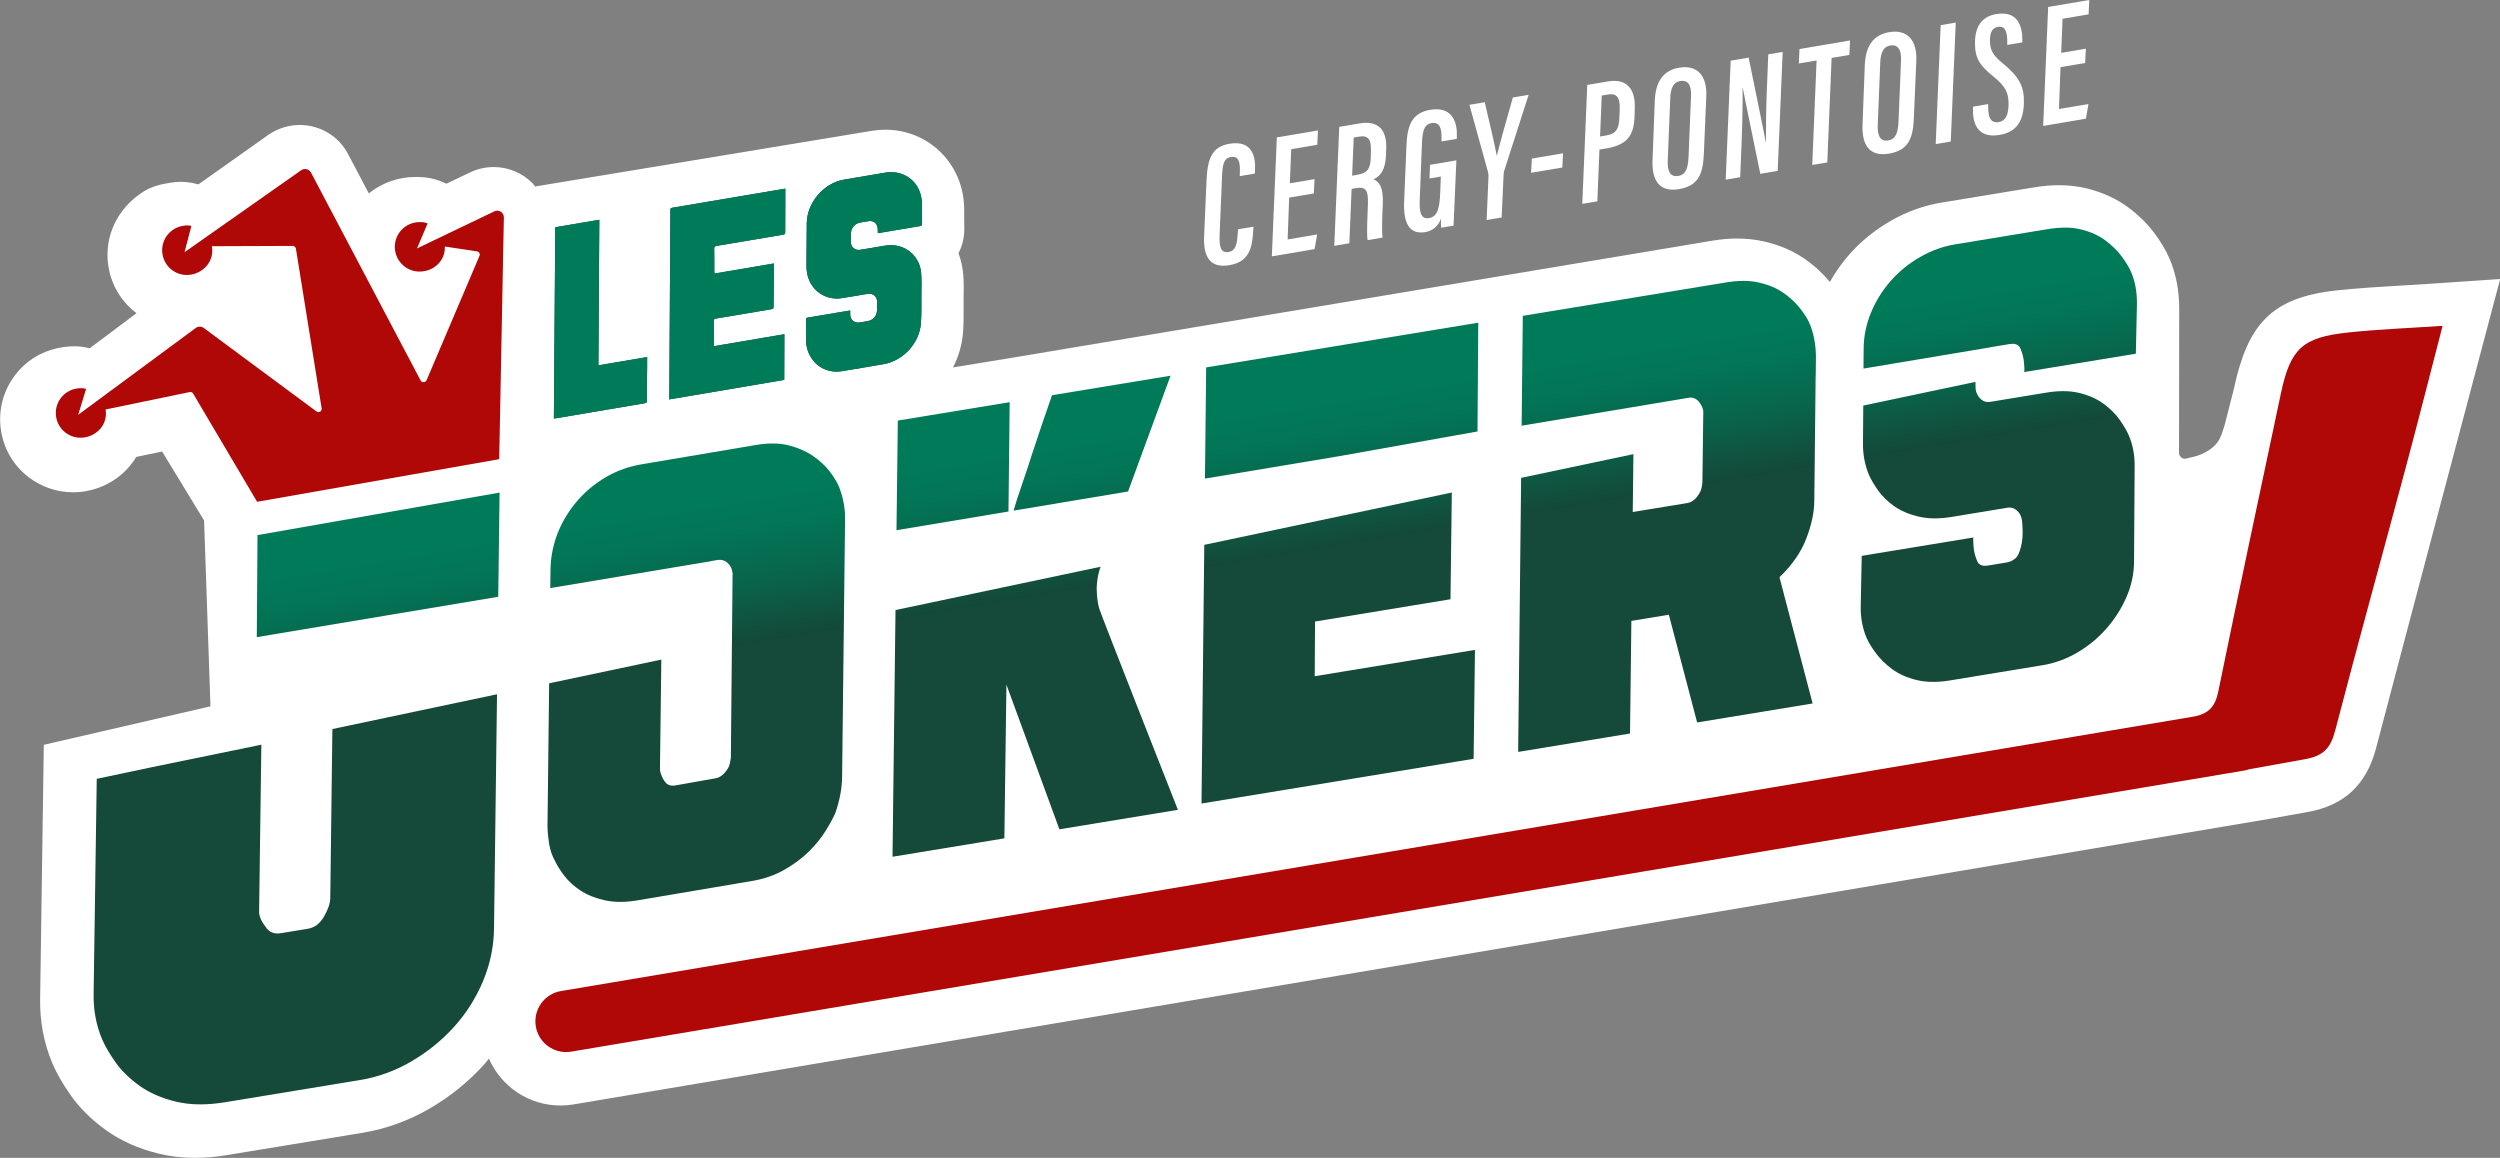
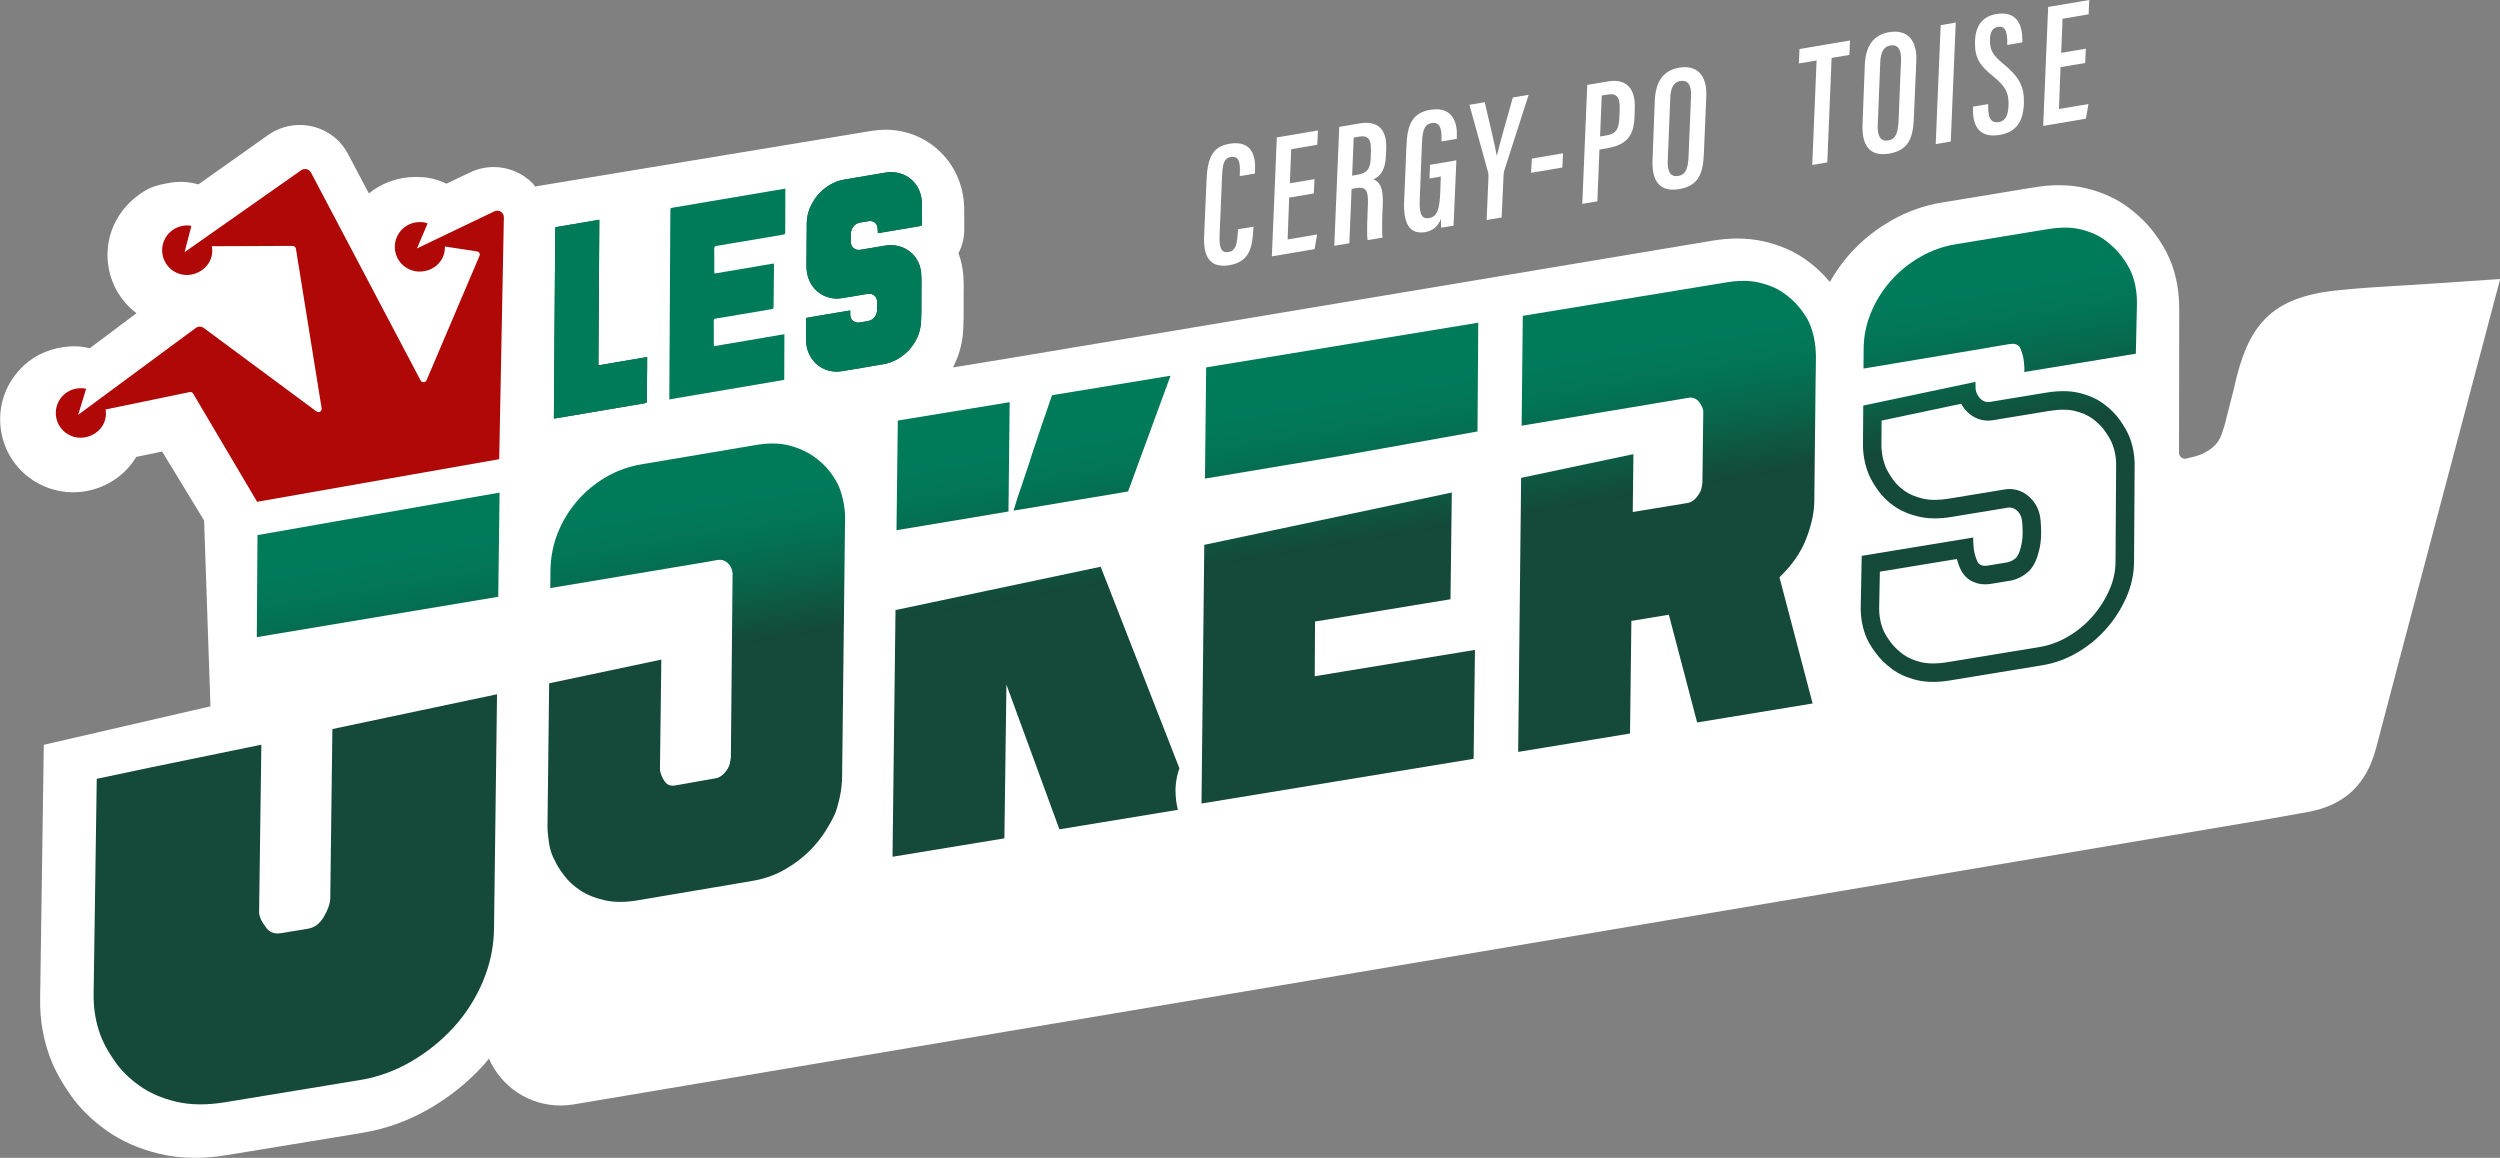
<svg xmlns="http://www.w3.org/2000/svg" id="Calque_2" viewBox="0 0 793.82 367.65">
  <rect x="0" y="0" width="793.82" height="367.65" fill="#808080" stroke="none" />
  <defs>
    <style>.cls-1{fill:#b00707;}.cls-2{fill:#fff;}.cls-3{fill:#154939;}.cls-4{fill:url(#Dégradé_sans_nom_11);}</style>
    <linearGradient id="Dégradé_sans_nom_11" x1="342.81" y1="138.55" x2="350.66" y2="185.71" gradientUnits="userSpaceOnUse">
      <stop offset="0" stop-color="#007b5a" />
      <stop offset=".26" stop-color="#027556" />
      <stop offset=".6" stop-color="#09644b" />
      <stop offset=".99" stop-color="#144939" />
      <stop offset="1" stop-color="#154939" />
    </linearGradient>
  </defs>
  <g id="Calque_1-2">
    <path class="cls-2" d="M772.75,90.03c-3.28.22-6.48.41-9.63.6-7.21.42-14.02.83-21.05,1.57-20.78,2.2-28.38,10.7-32.77,31.35l-2.86,11.22c-1.37,4.42-1.89,6.86-7.46,9.48-.94.44-3.09.98-4.78,1.36-1.17.27-2.29-.61-2.3-1.82l.06-45.44c.05-5.93-1-11.41-3.11-16.3-1.11-2.57-2.66-5.18-4.74-7.97-2.23-3-5.02-5.75-8.29-8.19-3.73-2.77-8.12-4.79-13.07-6.03-2.81-.7-5.81-1.05-8.93-1.05-2.51,0-5.17.23-7.9.68l-29.38,4.83c-5.62.92-11.06,2.87-16.17,5.8-4.97,2.85-9.39,6.43-13.13,10.65-2.38,2.69-4.43,5.63-6.2,8.75-2.26-2.72-4.95-5.21-8.08-7.37-3.66-2.53-7.99-4.38-12.87-5.49-2.68-.61-5.52-.92-8.45-.92-2.46,0-5.05.22-7.69.65l-223.14,37.3-18.21,2.99c1.82-3.52,2.96-7.42,3.22-11.51.17-2.7.16-5.21.16-7.63v-3.56c.04-1.96.07-4.19-.11-6.6-.18-2.44-.71-4.79-1.53-6.98,1.22-2.31,1.88-4.97,1.85-7.83-.02-1.06-.02-2.06-.02-3.06,0-1.14,0-2.27-.02-3.41-.2-13.96-11.18-24.91-25-24.91-1.42,0-2.87.12-4.29.35-4.49.74-104.9,17.34-104.9,17.34l-2.03.34c-.27-.32-.49-.67-.78-.98-3.24-3.31-7.76-5.2-12.38-5.2-2.55,0-5.13.58-7.44,1.68l-7.6,3.61h0c-1.77-.86-3.51-1.45-5.32-1.78-1.51-.28-2.79-.33-3.87-.36h-.59c-5.44,0-10.64,1.84-14.84,5.23l-6.55-12.43c-2.92-5.68-8.84-9.3-15.39-9.3h0c-3.6,0-7.1,1.12-10.04,3.19l-22.13,15.67-.35-.09c-1.78-.48-3.49-.71-5.22-.71h-.27c-1.7.02-3.06.27-4.18.46-2.58.44-5.13,1.19-7.35,2.59-8.73,5.49-12.74,14.83-11.16,24.07,1,5.86,4.15,11.01,8.88,14.58l-14.87,11.15c-1.46-.38-2.9-.59-4.36-.64h-.24s-.38,0-.38,0c-.52,0-.99.02-1.44.05-5.37.37-10.49,2.34-14.44,6-5.69,5.27-8.33,12.62-7.39,20.06.78,6.13,3.89,11.6,8.78,15.39,4.04,3.13,9.07,4.86,14.18,4.86.97,0,1.95-.06,2.91-.18,5.93-.75,11.29-3.64,15.1-8.15.78-.92,1.47-1.89,2.09-2.91l8.2-1.7,13.32,21.89,2.02,59.01-52.87,12.21v.17s-.05,0-.05,0l-1.16,80.23c-.15,7.26,1.15,14.28,3.89,20.77,1.42,3.29,3.31,6.56,5.83,10.14,2.87,4.08,6.64,7.8,11.19,11.06,4.75,3.41,10.43,5.94,16.87,7.49,3.56.86,7.38,1.3,11.35,1.3,3.26,0,6.7-.29,10.24-.88l42.94-7.06c7.45-1.22,14.63-3.82,21.33-7.7,6.45-3.74,12.24-8.4,17.2-13.86.58-.64,1.1-1.33,1.66-1.99,3.92,8.86,12.65,14.87,22.74,14.87,1.39,0,2.8-.12,4.18-.35l538.43-90.67c4.03-.73,8.07-1.47,12.11-2.17,11.64-2.05,18.76-8.7,21.78-20.35,4.62-17.76,39.39-148.89,39.39-148.89l-21.07,1.43Z" />
-     <path class="cls-1" d="M745.48,105.59c-14.44,1.53-18.22,5.14-21.24,19.37-6.69,31.54-13.41,63.07-19.88,94.65-.96,4.68-3.01,7.06-7.84,7.93l-518.38,87.14c-5.31.89-8.9,5.92-8,11.24.8,4.77,4.93,8.14,9.61,8.14.54,0,1.08-.05,1.63-.14l531.42-89.28c.49-.08.95-.24,1.41-.39,5.87-1.06,11.74-2.14,17.61-3.17,6.05-1.06,8.24-3.63,9.69-9.18,7.27-27.97,15-55.81,22.46-83.73,3.92-14.67,7.65-29.39,11.62-44.71-10.57.72-20.38,1.09-30.11,2.12Z" />
    <path class="cls-2" d="M152.66,163.42l-.27,21.09-64.93,10.85.14-20.51,65.06-11.43M158.63,156.41l-76.87,13.5-.22,32.4,76.67-12.82.42-33.08h0Z" />
-     <path class="cls-2" d="M151.84,227.72l-.85,66.69v.03s0,.03,0,.03c-.01,5.02-1.02,9.97-3,14.72-2.02,4.85-4.79,9.24-8.25,13.04-3.5,3.85-7.6,7.15-12.18,9.81-4.47,2.6-9.24,4.32-14.16,5.13l-42.94,7.06c-2.41.4-4.7.6-6.82.6-2.3,0-4.46-.24-6.41-.71-3.77-.91-6.97-2.29-9.52-4.13-2.63-1.88-4.72-3.92-6.23-6.06-1.64-2.33-2.87-4.42-3.64-6.2-1.57-3.74-2.32-7.85-2.23-12.25l.92-63.38,12.59-2.66,27.89-5.73-.61,45.11c-.18,2.92.85,5.87,3.06,8.78,1.96,3.03,5.03,4.7,8.68,4.7.67,0,1.38-.06,2.08-.18l8.48-1.39c2.64-.43,6.37-1.91,9.13-6.5,1.78-2.96,2.76-5.83,2.91-8.55v-.13s0-.13,0-.13l.61-49.13,40.48-8.55M157.81,220.45l-52.27,11.04-.67,53.83c-.1,1.76-.8,3.71-2.08,5.86-1.29,2.15-2.97,3.39-5.04,3.73l-8.48,1.39c-.39.06-.77.1-1.13.1-1.69,0-2.98-.73-3.85-2.18-1.47-1.88-2.14-3.61-2.01-5.18l.71-52.58-35.05,7.2-17.22,3.64-.99,68.07c-.11,5.24.79,10.12,2.7,14.64.94,2.17,2.35,4.6,4.24,7.28,1.89,2.69,4.43,5.17,7.61,7.45,3.18,2.28,7.04,3.97,11.57,5.06,2.41.58,5.01.87,7.79.87,2.45,0,5.04-.23,7.77-.67l42.94-7.06c5.65-.93,11.03-2.87,16.16-5.85,5.12-2.97,9.65-6.61,13.58-10.94,3.93-4.32,7.04-9.23,9.33-14.73,2.29-5.5,3.43-11.16,3.45-16.96l.95-74.03h0Z" />
    <path class="cls-2" d="M342.38,187.46c.07,2.68.39,5.11.96,7.21.44,1.63,11.95,30.95,22.55,57.85l-25.65,4.22-15.15-41.37-8.24-22.52,25.53-5.39M314.02,193.45l-.32,23.86-.59,43.89-23.75,3.9.81-66.62,23.85-5.04M349.49,179.95l-65.14,13.76-.95,78.33,35.52-5.84.65-48.81,16.82,45.94,37.63-6.19s-24.52-62.19-25.02-64.01c-.5-1.82-.75-3.98-.77-6.48.07-1.98.36-3.84.86-5.56.03-.12.17-.52.39-1.14h0Z" />
    <path class="cls-2" d="M455.02,163.65l-.27,21.63-38.15,6.27-4.89.8-.03,4.96-.1,17.37-.04,6.96,6.87-1.13,43.96-7.23-.28,22.65-74.63,12.27.76-70.44,66.8-14.12M460.98,156.39l-78.59,16.61-.88,82.14,86.4-14.2.43-34.58-50.88,8.36.1-17.37,43.01-7.07.42-33.89h0Z" />
    <path class="cls-2" d="M463.47,109.39l-.15,22.69-38.62,6.9-36.13,6.04.25-23.36,74.65-12.27M469.39,102.46l-86.4,14.2-.38,35.31,43.08-7.2,43.46-7.77.24-34.55h0Z" />
    <path class="cls-2" d="M622.73,128.22c.31.58.68,1.13,1.1,1.66l.06.07.06.07c1.93,2.28,4.52,3.54,7.29,3.54.51,0,1.02-.04,1.54-.13l17.85-2.94c1.61-.26,3.12-.4,4.48-.4,1.41,0,2.69.14,3.8.42,2.25.56,4.13,1.4,5.59,2.48,1.59,1.19,2.86,2.45,3.78,3.75,1.04,1.48,1.81,2.79,2.29,3.87.97,2.32,1.42,4.78,1.36,7.53v.04s0,.04,0,.04l-.19,30.03c0,3.16-.65,6.13-1.96,9.09-1.38,3.11-3.21,5.98-5.46,8.51-2.23,2.52-4.85,4.65-7.77,6.35-2.84,1.65-5.87,2.75-8.98,3.26l-29.38,4.83c-1.54.25-2.99.38-4.33.38-1.42,0-2.73-.14-3.92-.43-2.29-.55-4.18-1.38-5.64-2.46-1.62-1.21-2.96-2.5-3.96-3.86-1.32-1.76-1.97-3-2.29-3.73-.97-2.32-1.42-4.78-1.36-7.53l.22-11.14c6.33-1.04,17.47-2.87,24.45-4.02.26,1,.61,2.01,1.04,3,1.36,3.16,4.31,5.04,7.91,5.04.62,0,1.26-.05,1.93-.16l5.95-.98c2.13-.35,4.09-1.31,5.84-2.85l.3-.26.26-.3c1.29-1.48,2.21-3.45,2.83-6.02.77-2.89.74-5.7.66-7.57l-.02-.35c-.09-2.13-.22-5.35-2.67-8.23-1.94-2.28-4.52-3.54-7.29-3.54-.51,0-1.02.04-1.53.13l-17.86,2.94c-1.54.25-2.99.38-4.33.38-1.42,0-2.73-.14-3.92-.43-2.33-.56-4.24-1.37-5.7-2.43-1.54-1.1-2.77-2.31-3.68-3.59-1.03-1.46-1.8-2.76-2.27-3.85-1-2.46-1.46-4.99-1.4-7.74v-.04s0-.04,0-.04l.05-7.06,25.25-5.34M627.24,121.26l-35.6,7.52-.09,11.79c-.07,3.56.55,6.94,1.86,10.14.64,1.47,1.6,3.12,2.88,4.95,1.29,1.83,2.97,3.49,5.06,4.99,2.09,1.5,4.67,2.62,7.75,3.36,1.64.4,3.4.59,5.29.59,1.66,0,3.42-.15,5.28-.46l17.86-2.94c.2-.03.39-.05.58-.05,1.04,0,1.98.49,2.81,1.46,1.22,1.44,1.21,3.26,1.29,5.05.09,1.96.03,3.96-.48,5.86-.39,1.64-.91,2.85-1.58,3.61-.92.81-1.89,1.3-2.91,1.46l-5.95.98c-.35.06-.67.09-.97.09-1.25,0-2.09-.49-2.51-1.49-.65-1.52-1.07-3.1-1.16-4.75-.01-.26-.25-2.71.02-2.76-.1.02-35.52,5.84-35.52,5.84l-.32,16.02c-.07,3.56.54,6.88,1.83,9.95.64,1.47,1.63,3.12,2.98,4.93,1.35,1.82,3.07,3.51,5.17,5.07,2.1,1.56,4.69,2.71,7.77,3.46,1.64.4,3.4.59,5.29.59,1.66,0,3.42-.15,5.28-.46l29.38-4.83c3.84-.63,7.5-1.95,10.98-3.97,3.48-2.02,6.55-4.53,9.21-7.53,2.66-3,4.81-6.34,6.44-10.03,1.63-3.68,2.45-7.5,2.46-11.45l.19-30c.07-3.56-.54-6.88-1.83-9.95-.64-1.47-1.6-3.12-2.88-4.95-1.29-1.83-2.98-3.52-5.07-5.08-2.1-1.56-4.65-2.72-7.67-3.47-1.59-.4-3.34-.6-5.23-.6-1.69,0-3.5.16-5.44.48l-17.85,2.94c-.2.03-.39.05-.58.05-1.04,0-1.98-.49-2.8-1.46-.83-1.05-1.22-2.23-1.18-3.55.01-.36,0-.85-.01-1.41h0Z" />
    <path class="cls-3" d="M256.73,111.96c1.8,4.32,5.94,6.64,10.61,5.9,4.41-.71,8.81-1.48,13.21-2.23,6.3-1.08,11.49-6.76,11.89-13.15.18-2.95.12-5.91.13-8.86.01-2.28.1-4.57-.07-6.85-.33-4.36-3.33-7.76-7.44-8.69-1.41-.32-2.83-.29-4.24-.05-2.54.44-5.08.88-7.63,1.29-1.73.28-3.07-.89-3.05-2.63.01-.88.03-1.76.06-2.64.06-1.69,1.21-3.04,2.86-3.37.93-.18,1.86-.34,2.79-.47,1.43-.21,2.58.63,2.8,2.06.08.55.05,1.12.08,1.75.24-.03.43-.05.61-.08,4.26-.72,8.51-1.46,12.77-2.15.54-.09.67-.31.66-.81-.03-2.14,0-4.27-.04-6.41-.09-6.41-5.3-10.79-11.61-9.76-4.43.73-8.85,1.47-13.27,2.25-6.32,1.12-11.59,7.32-11.68,13.75-.06,4.5-.08,9.01-.1,13.51-.01,1.98.38,3.87,1.35,5.62,1.9,3.43,5.74,5.34,9.72,4.75,2.76-.41,5.5-.92,8.25-1.37,1.87-.31,3.2.87,3.15,2.77-.02.8-.05,1.59-.06,2.39-.03,1.76-1.19,3.16-2.94,3.48-.84.16-1.69.3-2.54.43-1.75.28-3.05-.85-3.03-2.62,0-.37,0-.74.01-1.15-.18,0-.3,0-.42.02-4.38.74-8.76,1.49-13.15,2.22-.41.07-.5.26-.49.63.01,2.03,0,4.07,0,6.1,0,1.5.22,2.97.8,4.36Z" />
-     <path class="cls-3" d="M249.06,106.12c-7.54,1.28-14.95,2.54-22.37,3.8-.02-.24-.04-.41-.04-.57,0-2.47.02-4.94-.01-7.42,0-.55.19-.7.69-.78,5.89-.98,11.78-1.99,17.67-2.98.44-.07.63-.2.63-.7.03-4.42.09-8.84.13-13.26,0-.16-.03-.31-.06-.55-6.3,1.07-12.55,2.13-18.83,3.2-.03-.25-.06-.41-.06-.57,0-2.43.03-4.86-.03-7.29-.01-.68.24-.83.83-.93,7.01-1.17,14.01-2.37,21.02-3.55.49-.08.7-.21.7-.78-.02-3.27.02-6.54.03-9.81,0-1.33,0-2.66,0-4.02-.2.02-.32.03-.44.05-11.84,2.01-23.68,4.02-35.53,6.02-.38.06-.53.18-.53.59,0,3.58-.04,7.17-.06,10.75-.06,9.97-.11,19.95-.17,29.92-.04,6.49-.08,12.99-.11,19.58,12.18-2.07,24.3-4.12,36.5-6.2.02-4.81.03-9.61.05-14.5Z" />
    <path class="cls-3" d="M204.83,128.01c.4-.07.55-.19.55-.63.02-3.69.07-7.37.11-11.06,0-.95,0-1.9,0-2.95-5.22.89-10.33,1.75-15.48,2.63.1-15.45.19-30.81.29-46.22-4.71.8-9.32,1.58-13.99,2.37-.15,20.23-.29,40.46-.44,60.73.25-.02.41-.03.57-.05,9.46-1.6,18.93-3.21,28.39-4.81Z" />
    <path class="cls-2" d="M553.45,95.08c1.35,0,2.6.13,3.73.39,2.26.52,4.15,1.29,5.6,2.29,1.6,1.11,2.94,2.32,3.98,3.61,1.36,1.69,1.98,2.78,2.25,3.37,1.09,2.41,1.66,5.31,1.69,8.64v1.23s-.04,0-.04,0l-.05,4.89-.43,39.81c-.06,2.86-.8,6.13-2.2,9.74-1.34,3.45-3.71,6.82-7.04,10.02l-2.5,2.39.88,3.34,8.89,33.83-25.02,4.11-7.62-29.04-1.36-5.17-5.28.87-11.9,1.96-4.86.8-.06,4.93-.37,30.83-23.75,3.91.81-75.32,23.87-5.04-.13,11.04-.08,7,6.91-1.14,17.28-2.84c2.12-.35,5.11-1.51,7.43-5.05.95-1.35,1.59-2.75,1.9-4.18.21-.95.34-1.8.41-2.6l.02-.2v-.2s.29-21.99.29-21.99c.14-2.49-.74-4.96-2.61-7.36l-.08-.1-.08-.09c-1.85-2.18-4.32-3.37-7.14-3.42h-.54s-.54.08-.54.08l-46.62,7.79.25-22.93,59.83-9.84c1.51-.25,2.95-.37,4.27-.37M553.45,89.2c-1.64,0-3.39.15-5.22.45l-64.7,10.64-.37,34.88,53.54-8.95c1.02.02,1.96.39,2.77,1.35,1,1.28,1.45,2.46,1.37,3.52l-.28,22.14c-.04.53-.14,1.14-.29,1.82-.15.68-.49,1.4-1.03,2.14-.94,1.47-2.12,2.32-3.52,2.55l-17.28,2.84.22-18.38-35.66,7.53-.94,87.02,35.52-5.84.43-35.76,11.9-1.96,8.98,34.21,36.67-6.03-10.53-40.07c3.97-3.81,6.79-7.85,8.46-12.14,1.66-4.28,2.53-8.2,2.6-11.77l.43-39.85h.02s.07-6.18.07-6.18c-.03-4.2-.77-7.89-2.21-11.07-.61-1.34-1.63-2.89-3.03-4.63-1.4-1.74-3.14-3.33-5.22-4.76-2.08-1.43-4.62-2.49-7.62-3.18-1.57-.36-3.25-.54-5.05-.54h0Z" />
    <path class="cls-2" d="M245.35,146.69c1.38,0,2.65.14,3.75.43,2.27.59,4.22,1.44,5.78,2.52,1.64,1.14,2.96,2.35,3.91,3.6,1.01,1.32,1.75,2.5,2.19,3.5,1.06,2.8,1.56,5.54,1.49,8.14v.04s0,.04,0,.04v1.27s-.02,0-.02,0l-.06,4.79-.87,75.71c-.06,2.88-.64,5.96-1.72,9.17-.55,1.25-1.43,2.85-2.61,4.76-1.15,1.86-2.65,3.71-4.46,5.51-1.78,1.76-4,3.41-6.6,4.9-2.43,1.39-5.32,2.37-8.61,2.91l-36.32,6.14c-1.51.25-2.95.38-4.27.38s-2.6-.13-3.73-.39c-2.3-.53-4.21-1.29-5.68-2.26-1.5-1-2.74-2.12-3.68-3.35-1.32-1.73-1.96-2.87-2.25-3.52l-.1-.21-.11-.2c-.61-1.1-1.01-2.24-1.21-3.51-.27-1.62-.42-3.2-.45-4.71l.47-40.62,23.84-5.04-.35,27.71v.52s.08.51.08.51c.35,2.14,1.17,4.15,2.44,5.99,1.75,2.53,4.38,3.93,7.41,3.93.54,0,1.1-.05,1.65-.14h.04s.04-.01.04-.01l12.9-2.28c1.97-.33,4.82-1.46,7.3-4.91,1.03-1.44,1.71-2.98,2.01-4.58.15-.8.26-1.43.33-1.86l.07-.44v-.45s.54-57.6.54-57.6c.09-1.06-.03-2.19-.36-3.48-.41-1.54-1.14-2.96-2.21-4.22-1.91-2.25-4.49-3.48-7.27-3.48-.15,0-.31,0-.46.01-.04,0-.08,0-.12,0h-.5s-.47.08-.47.08h-.04s-.04.01-.04.01l-4.36.77-41.96,7.01c.19-3.01.84-5.9,1.95-8.61,1.25-3.05,2.98-5.86,5.15-8.36,2.15-2.48,4.72-4.6,7.63-6.28,2.85-1.65,6-2.77,9.4-3.33l36.32-6.14c1.5-.25,2.92-.37,4.2-.37M245.35,140.82c-1.61,0-3.33.15-5.16.45l-36.34,6.14c-4.1.67-7.88,2.02-11.36,4.04-3.48,2.02-6.52,4.52-9.12,7.51-2.6,2.99-4.65,6.32-6.15,9.98-1.5,3.67-2.31,7.55-2.42,11.64l-.07,6.15,48.94-8.18,4.39-.78s.01,0,.02,0c.04,0,.08.02.12.02,0,0,0,0,.01,0h.05c.13-.02.26-.03.39-.03,1.03,0,1.97.45,2.79,1.41.49.58.82,1.21,1,1.91.18.69.24,1.24.17,1.65l-.54,57.88c-.07.4-.17.98-.31,1.73-.14.75-.48,1.49-1.01,2.24-1.07,1.49-2.25,2.34-3.52,2.55l-12.92,2.29c-.24.04-.47.06-.7.06-1.08,0-1.94-.46-2.58-1.39-.78-1.12-1.27-2.32-1.48-3.6l.44-35.05-35.62,7.53-.53,45.42c.04,1.84.22,3.71.53,5.63.32,1.92.94,3.72,1.88,5.41.62,1.35,1.59,2.89,2.93,4.64,1.34,1.75,3.04,3.31,5.11,4.68,2.06,1.37,4.6,2.4,7.61,3.09,1.57.36,3.25.54,5.04.54,1.65,0,3.39-.15,5.22-.45l36.34-6.14c3.97-.65,7.48-1.85,10.55-3.61,3.06-1.75,5.67-3.69,7.82-5.82,2.15-2.13,3.92-4.32,5.32-6.59,1.4-2.27,2.43-4.18,3.1-5.74,1.33-3.9,2.03-7.63,2.1-11.19l.87-75.73h0s.07-6.06.07-6.06c.09-3.43-.55-6.94-1.93-10.53-.64-1.47-1.63-3.08-2.96-4.84-1.34-1.75-3.09-3.37-5.24-4.86-2.15-1.49-4.7-2.61-7.65-3.38-1.59-.41-3.34-.62-5.22-.62h0Z" />
    <path class="cls-2" d="M314.65,134.63l-.25,22.8-23.78,3.98.28-22.87,23.75-3.91M320.6,127.7l-35.52,5.84-.42,34.82,35.56-5.94.38-34.71h0Z" />
    <path class="cls-2" d="M362.69,126.73c-2.38,6.47-5.66,15.43-8.84,24.1l-23.46,3.92c.13-.38.26-.76.4-1.14.86-2.48,1.69-5.01,2.48-7.54,1.58-4.79,3.32-9.94,5.19-15.36l24.23-3.98M371.67,119.3l-37.63,6.19c-2.32,6.69-4.45,12.96-6.37,18.79-.77,2.49-1.58,4.96-2.43,7.4-.85,2.44-1.62,4.74-2.32,6.89-.41,1.28-.77,2.45-1.09,3.57l36.36-6.08c6.27-17.14,13.49-36.76,13.49-36.76h0Z" />
    <path class="cls-2" d="M655.64,78.15h0c1.41,0,2.69.14,3.8.42,2.25.56,4.13,1.4,5.59,2.48,1.63,1.21,2.96,2.51,3.97,3.86,1.08,1.45,1.85,2.72,2.3,3.76.94,2.17,1.4,4.77,1.38,7.73l-.24,10.91c-6.33,1.04-17.48,2.87-24.46,4.02-.26-1.01-.61-2.02-1.04-3.01-1.36-3.15-4.32-5.02-7.91-5.02-.62,0-1.26.05-1.92.16l-5.96.98c-.23.04-.45.09-.67.15l-32.82,5.49c.09-2.94.71-5.76,1.88-8.59,1.3-3.12,3.08-5.97,5.29-8.47,2.22-2.51,4.86-4.64,7.83-6.34,2.92-1.67,5.98-2.78,9.11-3.29l29.38-4.83c1.61-.26,3.12-.4,4.48-.4M655.64,72.28c-1.69,0-3.5.16-5.44.48l-29.38,4.83c-3.84.63-7.53,1.96-11.08,3.99-3.55,2.03-6.65,4.54-9.31,7.54-2.66,3-4.77,6.37-6.32,10.11-1.55,3.74-2.34,7.58-2.35,11.53l-.05,6.27,40.18-6.72c.08-.02.12-.06.2-.07l5.95-.98c.35-.06.67-.09.97-.09,1.25,0,2.09.5,2.52,1.48.65,1.5,1.06,3.07,1.16,4.7.02.27.27,2.75-.02,2.8.09-.01,35.52-5.84,35.52-5.84l.35-15.83c.03-3.82-.59-7.2-1.87-10.14-.64-1.47-1.63-3.11-2.98-4.93-1.35-1.81-3.07-3.5-5.17-5.07-2.1-1.56-4.65-2.72-7.67-3.47-1.59-.4-3.34-.6-5.23-.6h0Z" />
    <polygon class="cls-4" points="84.68 172.38 155.64 159.91 155.3 187 84.5 198.83 84.68 172.38" />
    <path class="cls-4" d="M152.66,163.42l-.27,21.09-64.93,10.85.14-20.51,65.06-11.43M158.63,156.41l-76.87,13.5-.22,32.4,76.67-12.82.42-33.08h0Z" />
    <path class="cls-4" d="M63.64,347.75c-2.54,0-4.92-.27-7.1-.79-4.15-1-7.69-2.54-10.54-4.59-2.9-2.08-5.23-4.35-6.92-6.76-1.77-2.51-3.1-4.78-3.95-6.75-1.73-4.1-2.56-8.62-2.46-13.42l.95-65.75,14.92-3.15,31.45-6.46-.66,48.83c-.15,2.24.7,4.59,2.53,6.99,1.4,2.22,3.62,3.44,6.27,3.44.52,0,1.06-.05,1.6-.14l8.48-1.39c2.03-.33,4.9-1.49,7.08-5.11,1.53-2.54,2.37-4.97,2.5-7.2v-.13s.65-51.48.65-51.48l46.37-9.8-.9,70.36c-.01,5.43-1.1,10.76-3.22,15.87-2.15,5.17-5.1,9.84-8.79,13.88-3.71,4.08-8.04,7.57-12.88,10.37-4.78,2.78-9.88,4.62-15.16,5.49l-42.94,7.06c-2.56.42-5.02.64-7.29.64Z" />
    <path class="cls-4" d="M151.84,227.72l-.85,66.69v.03s0,.03,0,.03c-.01,5.02-1.02,9.97-3,14.72-2.02,4.85-4.79,9.24-8.25,13.04-3.5,3.85-7.6,7.15-12.18,9.81-4.47,2.6-9.24,4.32-14.16,5.13l-42.94,7.06c-2.41.4-4.7.6-6.82.6-2.3,0-4.46-.24-6.41-.71-3.77-.91-6.97-2.29-9.52-4.13-2.63-1.88-4.72-3.92-6.23-6.06-1.64-2.33-2.87-4.42-3.64-6.2-1.57-3.74-2.32-7.85-2.23-12.25l.92-63.38,12.59-2.66,27.89-5.73-.61,45.11c-.18,2.92.85,5.87,3.06,8.78,1.96,3.03,5.03,4.7,8.68,4.7.67,0,1.38-.06,2.08-.18l8.48-1.39c2.64-.43,6.37-1.91,9.13-6.5,1.78-2.96,2.76-5.83,2.91-8.55v-.13s0-.13,0-.13l.61-49.13,40.48-8.55M157.81,220.45l-52.27,11.04-.67,53.83c-.1,1.76-.8,3.71-2.08,5.86-1.29,2.15-2.97,3.39-5.04,3.73l-8.48,1.39c-.39.06-.77.1-1.13.1-1.69,0-2.98-.73-3.85-2.18-1.47-1.88-2.14-3.61-2.01-5.18l.71-52.58-35.05,7.2-17.22,3.64-.99,68.07c-.11,5.24.79,10.12,2.7,14.64.94,2.17,2.35,4.6,4.24,7.28,1.89,2.69,4.43,5.17,7.61,7.45,3.18,2.28,7.04,3.97,11.57,5.06,2.41.58,5.01.87,7.79.87,2.45,0,5.04-.23,7.77-.67l42.94-7.06c5.65-.93,11.03-2.87,16.16-5.85,5.12-2.97,9.65-6.61,13.58-10.94,3.93-4.32,7.04-9.23,9.33-14.73,2.29-5.5,3.43-11.16,3.45-16.96l.95-74.03h0Z" />
    <path class="cls-4" d="M287.26,196.1l58.27-12.31c-.12.9-.2,1.82-.23,2.76v.12c.02,2.74.31,5.17.87,7.23.47,1.71,16.9,43.45,23.78,60.93l-31.64,5.2-21.47-58.63-.83,62.3-29.64,4.87.88-72.47Z" />
-     <path class="cls-4" d="M342.38,187.46c.07,2.68.39,5.11.96,7.21.44,1.63,11.95,30.95,22.55,57.85l-25.65,4.22-15.15-41.37-8.24-22.52,25.53-5.39M314.02,193.45l-.32,23.86-.59,43.89-23.75,3.9.81-66.62,23.85-5.04M349.49,179.95l-65.14,13.76-.95,78.33,35.52-5.84.65-48.81,16.82,45.94,37.63-6.19s-24.52-62.19-25.02-64.01c-.5-1.82-.75-3.98-.77-6.48.07-1.98.36-3.84.86-5.56.03-.12.17-.52.39-1.14h0Z" />
+     <path class="cls-4" d="M342.38,187.46c.07,2.68.39,5.11.96,7.21.44,1.63,11.95,30.95,22.55,57.85l-25.65,4.22-15.15-41.37-8.24-22.52,25.53-5.39M314.02,193.45l-.32,23.86-.59,43.89-23.75,3.9.81-66.62,23.85-5.04M349.49,179.95l-65.14,13.76-.95,78.33,35.52-5.84.65-48.81,16.82,45.94,37.63-6.19c-.5-1.82-.75-3.98-.77-6.48.07-1.98.36-3.84.86-5.56.03-.12.17-.52.39-1.14h0Z" />
    <polygon class="cls-4" points="385.3 175.38 458 160.02 457.66 187.78 414.63 194.86 414.5 218.19 465.35 209.83 465 238.44 384.48 251.67 385.3 175.38" />
    <path class="cls-4" d="M455.02,163.65l-.27,21.63-38.15,6.27-4.89.8-.03,4.96-.1,17.37-.04,6.96,6.87-1.13,43.96-7.23-.28,22.65-74.63,12.27.76-70.44,66.8-14.12M460.98,156.39l-78.59,16.61-.88,82.14,86.4-14.2.43-34.58-50.88,8.36.1-17.37,43.01-7.07.42-33.89h0Z" />
    <polygon class="cls-4" points="385.91 119.17 466.43 105.93 466.24 134.55 425.18 141.89 385.59 148.5 385.91 119.17" />
    <path class="cls-4" d="M463.47,109.39l-.15,22.69-38.62,6.9-36.13,6.04.25-23.36,74.65-12.27M469.39,102.46l-86.4,14.2-.38,35.31,43.08-7.2,43.46-7.77.24-34.55h0Z" />
-     <path class="cls-4" d="M613.87,213.61c-1.65,0-3.2-.17-4.6-.51-2.68-.64-4.93-1.64-6.7-2.96-1.86-1.38-3.39-2.88-4.57-4.46-1.21-1.62-2.09-3.08-2.64-4.35-1.12-2.66-1.66-5.6-1.59-8.72l.27-13.58c6.18-1.02,22.58-3.71,29.71-4.89.15,1.72.61,3.47,1.35,5.21.89,2.07,2.79,3.26,5.21,3.26.46,0,.94-.04,1.45-.12l5.95-.98c1.57-.26,3.05-.98,4.38-2.16l.15-.13.13-.15c.98-1.13,1.71-2.72,2.21-4.86.66-2.44.64-4.98.56-6.67l-.02-.37c-.08-1.94-.18-4.34-1.97-6.45-1.75-2.07-3.71-2.5-5.05-2.5-.35,0-.7.03-1.06.09l-17.85,2.94c-1.69.28-3.31.42-4.8.42h0c-1.65,0-3.2-.17-4.6-.51-2.7-.65-4.96-1.62-6.72-2.89-1.81-1.3-3.28-2.74-4.37-4.29-1.16-1.65-2.03-3.14-2.59-4.42-1.14-2.76-1.69-5.78-1.62-8.92l.07-9.46,29.98-6.33c.28,1.15.81,2.23,1.59,3.22,1.81,2.14,3.77,2.57,5.1,2.57.35,0,.71-.03,1.06-.09l17.86-2.94c1.77-.29,3.43-.44,4.96-.44,1.65,0,3.17.17,4.52.51,2.62.66,4.85,1.66,6.63,2.98,1.83,1.37,3.32,2.85,4.42,4.41,1.17,1.66,2.04,3.15,2.59,4.42,1.11,2.65,1.65,5.59,1.59,8.73l-.19,30.04c0,3.53-.75,6.99-2.21,10.28-1.5,3.39-3.5,6.51-5.95,9.27-2.44,2.75-5.3,5.09-8.49,6.94-3.15,1.83-6.51,3.05-9.98,3.62l-29.38,4.83c-1.69.28-3.31.42-4.8.42Z" />
    <path class="cls-4" d="M622.73,128.22c.31.58.68,1.13,1.1,1.66l.06.07.06.07c1.93,2.28,4.52,3.54,7.29,3.54.51,0,1.02-.04,1.54-.13l17.85-2.94c1.61-.26,3.12-.4,4.48-.4,1.41,0,2.69.14,3.8.42,2.25.56,4.13,1.4,5.59,2.48,1.59,1.19,2.86,2.45,3.78,3.75,1.04,1.48,1.81,2.79,2.29,3.87.97,2.32,1.42,4.78,1.36,7.53v.04s0,.04,0,.04l-.19,30.03c0,3.16-.65,6.13-1.96,9.09-1.38,3.11-3.21,5.98-5.46,8.51-2.23,2.52-4.85,4.65-7.77,6.35-2.84,1.65-5.87,2.75-8.98,3.26l-29.38,4.83c-1.54.25-2.99.38-4.33.38-1.42,0-2.73-.14-3.92-.43-2.29-.55-4.18-1.38-5.64-2.46-1.62-1.21-2.96-2.5-3.96-3.86-1.32-1.76-1.97-3-2.29-3.73-.97-2.32-1.42-4.78-1.36-7.53l.22-11.14c6.33-1.04,17.47-2.87,24.45-4.02.26,1,.61,2.01,1.04,3,1.36,3.16,4.31,5.04,7.91,5.04.62,0,1.26-.05,1.93-.16l5.95-.98c2.13-.35,4.09-1.31,5.84-2.85l.3-.26.26-.3c1.29-1.48,2.21-3.45,2.83-6.02.77-2.89.74-5.7.66-7.57l-.02-.35c-.09-2.13-.22-5.35-2.67-8.23-1.94-2.28-4.52-3.54-7.29-3.54-.51,0-1.02.04-1.53.13l-17.86,2.94c-1.54.25-2.99.38-4.33.38-1.42,0-2.73-.14-3.92-.43-2.33-.56-4.24-1.37-5.7-2.43-1.54-1.1-2.77-2.31-3.68-3.59-1.03-1.46-1.8-2.76-2.27-3.85-1-2.46-1.46-4.99-1.4-7.74v-.04s0-.04,0-.04l.05-7.06,25.25-5.34M627.24,121.26l-35.6,7.52-.09,11.79c-.07,3.56.55,6.94,1.86,10.14.64,1.47,1.6,3.12,2.88,4.95,1.29,1.83,2.97,3.49,5.06,4.99,2.09,1.5,4.67,2.62,7.75,3.36,1.64.4,3.4.59,5.29.59,1.66,0,3.42-.15,5.28-.46l17.86-2.94c.2-.03.39-.05.58-.05,1.04,0,1.98.49,2.81,1.46,1.22,1.44,1.21,3.26,1.29,5.05.09,1.96.03,3.96-.48,5.86-.39,1.64-.91,2.85-1.58,3.61-.92.81-1.89,1.3-2.91,1.46l-5.95.98c-.35.06-.67.09-.97.09-1.25,0-2.09-.49-2.51-1.49-.65-1.52-1.07-3.1-1.16-4.75-.01-.26-.25-2.71.02-2.76-.1.02-35.52,5.84-35.52,5.84l-.32,16.02c-.07,3.56.54,6.88,1.83,9.95.64,1.47,1.63,3.12,2.98,4.93,1.35,1.82,3.07,3.51,5.17,5.07,2.1,1.56,4.69,2.71,7.77,3.46,1.64.4,3.4.59,5.29.59,1.66,0,3.42-.15,5.28-.46l29.38-4.83c3.84-.63,7.5-1.95,10.98-3.97,3.48-2.02,6.55-4.53,9.21-7.53,2.66-3,4.81-6.34,6.44-10.03,1.63-3.68,2.45-7.5,2.46-11.45l.19-30c.07-3.56-.54-6.88-1.83-9.95-.64-1.47-1.6-3.12-2.88-4.95-1.29-1.83-2.98-3.52-5.07-5.08-2.1-1.56-4.65-2.72-7.67-3.47-1.59-.4-3.34-.6-5.23-.6-1.69,0-3.5.16-5.44.48l-17.85,2.94c-.2.03-.39.05-.58.05-1.04,0-1.98-.49-2.8-1.46-.83-1.05-1.22-2.23-1.18-3.55.01-.36,0-.85-.01-1.41h0Z" />
    <path class="cls-4" d="M256.73,111.96c1.8,4.32,5.94,6.64,10.61,5.9,4.41-.71,8.81-1.48,13.21-2.23,6.3-1.08,11.49-6.76,11.89-13.15.18-2.95.12-5.91.13-8.86.01-2.28.1-4.57-.07-6.85-.33-4.36-3.33-7.76-7.44-8.69-1.41-.32-2.83-.29-4.24-.05-2.54.44-5.08.88-7.63,1.29-1.73.28-3.07-.89-3.05-2.63.01-.88.03-1.76.06-2.64.06-1.69,1.21-3.04,2.86-3.37.93-.18,1.86-.34,2.79-.47,1.43-.21,2.58.63,2.8,2.06.08.55.05,1.12.08,1.75.24-.03.43-.05.61-.08,4.26-.72,8.51-1.46,12.77-2.15.54-.09.67-.31.66-.81-.03-2.14,0-4.27-.04-6.41-.09-6.41-5.3-10.79-11.61-9.76-4.43.73-8.85,1.47-13.27,2.25-6.32,1.12-11.59,7.32-11.68,13.75-.06,4.5-.08,9.01-.1,13.51-.01,1.98.38,3.87,1.35,5.62,1.9,3.43,5.74,5.34,9.72,4.75,2.76-.41,5.5-.92,8.25-1.37,1.87-.31,3.2.87,3.15,2.77-.02.8-.05,1.59-.06,2.39-.03,1.76-1.19,3.16-2.94,3.48-.84.16-1.69.3-2.54.43-1.75.28-3.05-.85-3.03-2.62,0-.37,0-.74.01-1.15-.18,0-.3,0-.42.02-4.38.74-8.76,1.49-13.15,2.22-.41.07-.5.26-.49.63.01,2.03,0,4.07,0,6.1,0,1.5.22,2.97.8,4.36Z" />
    <path class="cls-4" d="M249.06,106.12c-7.54,1.28-14.95,2.54-22.37,3.8-.02-.24-.04-.41-.04-.57,0-2.47.02-4.94-.01-7.42,0-.55.19-.7.69-.78,5.89-.98,11.78-1.99,17.67-2.98.44-.07.63-.2.63-.7.03-4.42.09-8.84.13-13.26,0-.16-.03-.31-.06-.55-6.3,1.07-12.55,2.13-18.83,3.2-.03-.25-.06-.41-.06-.57,0-2.43.03-4.86-.03-7.29-.01-.68.24-.83.83-.93,7.01-1.17,14.01-2.37,21.02-3.55.49-.08.7-.21.7-.78-.02-3.27.02-6.54.03-9.81,0-1.33,0-2.66,0-4.02-.2.02-.32.03-.44.05-11.84,2.01-23.68,4.02-35.53,6.02-.38.06-.53.18-.53.59,0,3.58-.04,7.17-.06,10.75-.06,9.97-.11,19.95-.17,29.92-.04,6.49-.08,12.99-.11,19.58,12.18-2.07,24.3-4.12,36.5-6.2.02-4.81.03-9.61.05-14.5Z" />
    <path class="cls-4" d="M204.83,128.01c.4-.07.55-.19.55-.63.02-3.69.07-7.37.11-11.06,0-.95,0-1.9,0-2.95-5.22.89-10.33,1.75-15.48,2.63.1-15.45.19-30.81.29-46.22-4.71.8-9.32,1.58-13.99,2.37-.15,20.23-.29,40.46-.44,60.73.25-.02.41-.03.57-.05,9.46-1.6,18.93-3.21,28.39-4.81Z" />
    <path class="cls-4" d="M485.89,154.13l29.76-6.29-.21,18.21,20.73-3.41c1.54-.25,3.74-1.12,5.48-3.8.74-1.04,1.23-2.1,1.46-3.15.18-.83.3-1.55.35-2.22v-.2s.29-22.05.29-22.05c.11-1.78-.56-3.61-1.99-5.45l-.08-.1c-1.29-1.52-3.01-2.35-4.95-2.38h-.27s-50.34,8.41-50.34,8.41l.31-28.91,62.27-10.24c1.67-.27,3.27-.41,4.74-.41,1.57,0,3.04.16,4.39.47,2.63.6,4.85,1.52,6.61,2.74,1.83,1.26,3.38,2.67,4.6,4.19,1.24,1.54,2.13,2.89,2.64,4.01,1.26,2.78,1.92,6.11,1.95,9.87l-.04,3.72-.05,2.41-.43,39.85c-.07,3.18-.88,6.8-2.4,10.73-1.5,3.86-4.1,7.58-7.75,11.08l-1.25,1.2,10.15,38.62-30.85,5.07-8.98-34.21-16.97,2.79-.43,35.76-29.64,4.87.87-81.17Z" />
    <path class="cls-4" d="M553.45,95.08c1.35,0,2.6.13,3.73.39,2.26.52,4.15,1.29,5.6,2.29,1.6,1.11,2.94,2.32,3.98,3.61,1.36,1.69,1.98,2.78,2.25,3.37,1.09,2.41,1.66,5.31,1.69,8.64v1.23s-.04,0-.04,0l-.05,4.89-.43,39.81c-.06,2.86-.8,6.13-2.2,9.74-1.34,3.45-3.71,6.82-7.04,10.02l-2.5,2.39.88,3.34,8.89,33.83-25.02,4.11-7.62-29.04-1.36-5.17-5.28.87-11.9,1.96-4.86.8-.06,4.93-.37,30.83-23.75,3.91.81-75.32,23.87-5.04-.13,11.04-.08,7,6.91-1.14,17.28-2.84c2.12-.35,5.11-1.51,7.43-5.05.95-1.35,1.59-2.75,1.9-4.18.21-.95.34-1.8.41-2.6l.02-.2v-.2s.29-21.99.29-21.99c.14-2.49-.74-4.96-2.61-7.36l-.08-.1-.08-.09c-1.85-2.18-4.32-3.37-7.14-3.42h-.54s-.54.08-.54.08l-46.62,7.79.25-22.93,59.83-9.84c1.51-.25,2.95-.37,4.27-.37M553.45,89.2c-1.64,0-3.39.15-5.22.45l-64.7,10.64-.37,34.88,53.54-8.95c1.02.02,1.96.39,2.77,1.35,1,1.28,1.45,2.46,1.37,3.52l-.28,22.14c-.04.53-.14,1.14-.29,1.82-.15.68-.49,1.4-1.03,2.14-.94,1.47-2.12,2.32-3.52,2.55l-17.28,2.84.22-18.38-35.66,7.53-.94,87.02,35.52-5.84.43-35.76,11.9-1.96,8.98,34.21,36.67-6.03-10.53-40.07c3.97-3.81,6.79-7.85,8.46-12.14,1.66-4.28,2.53-8.2,2.6-11.77l.43-39.85h.02s.07-6.18.07-6.18c-.03-4.2-.77-7.89-2.21-11.07-.61-1.34-1.63-2.89-3.03-4.63-1.4-1.74-3.14-3.33-5.22-4.76-2.08-1.43-4.62-2.49-7.62-3.18-1.57-.36-3.25-.54-5.05-.54h0Z" />
    <path class="cls-4" d="M196.95,283.43c-1.57,0-3.04-.16-4.39-.46-2.65-.61-4.88-1.5-6.64-2.67-1.78-1.18-3.26-2.53-4.4-4.02-1.2-1.57-2.07-2.94-2.6-4.08l-.05-.1-.06-.1c-.76-1.38-1.28-2.88-1.54-4.46-.29-1.79-.46-3.54-.49-5.21l.5-42.98,29.73-6.28-.4,31.64.04.25c.28,1.71.94,3.32,1.96,4.8,1.19,1.71,2.96,2.66,4.99,2.66.38,0,.78-.03,1.18-.1l12.96-2.29c2.03-.33,3.86-1.59,5.4-3.73.78-1.09,1.29-2.24,1.51-3.4.15-.78.25-1.38.32-1.8l.04-.22.54-57.94c.08-.75-.01-1.59-.26-2.57-.3-1.13-.84-2.16-1.6-3.07-1.72-2.03-3.69-2.45-5.03-2.45-.14,0-.29,0-.43.01h-.39s-.26.04-.26.04l-4.42.78-45.45,7.6.03-2.64c.1-3.67.85-7.24,2.21-10.56,1.37-3.35,3.27-6.43,5.65-9.17,2.37-2.73,5.18-5.05,8.37-6.9,3.16-1.83,6.64-3.07,10.37-3.68l36.36-6.14c1.65-.27,3.22-.41,4.67-.41,1.63,0,3.14.18,4.49.52,2.6.68,4.86,1.67,6.72,2.95,1.89,1.31,3.43,2.73,4.57,4.23,1.17,1.53,2.04,2.93,2.58,4.16,1.22,3.19,1.79,6.33,1.71,9.34l-.07,6.1-.87,75.73c-.07,3.19-.71,6.62-1.91,10.17-.61,1.4-1.57,3.16-2.85,5.25-1.27,2.06-2.92,4.09-4.89,6.05-1.96,1.94-4.39,3.74-7.21,5.36-2.74,1.57-5.96,2.67-9.57,3.26l-36.36,6.14c-1.66.27-3.25.41-4.73.41Z" />
    <path class="cls-4" d="M245.35,146.69c1.38,0,2.65.14,3.75.43,2.27.59,4.22,1.44,5.78,2.52,1.64,1.14,2.96,2.35,3.91,3.6,1.01,1.32,1.75,2.5,2.19,3.5,1.06,2.8,1.56,5.54,1.49,8.14v.04s0,.04,0,.04v1.27s-.02,0-.02,0l-.06,4.79-.87,75.71c-.06,2.88-.64,5.96-1.72,9.17-.55,1.25-1.43,2.85-2.61,4.76-1.15,1.86-2.65,3.71-4.46,5.51-1.78,1.76-4,3.41-6.6,4.9-2.43,1.39-5.32,2.37-8.61,2.91l-36.32,6.14c-1.51.25-2.95.38-4.27.38s-2.6-.13-3.73-.39c-2.3-.53-4.21-1.29-5.68-2.26-1.5-1-2.74-2.12-3.68-3.35-1.32-1.73-1.96-2.87-2.25-3.52l-.1-.21-.11-.2c-.61-1.1-1.01-2.24-1.21-3.51-.27-1.62-.42-3.2-.45-4.71l.47-40.62,23.84-5.04-.35,27.71v.52s.08.51.08.51c.35,2.14,1.17,4.15,2.44,5.99,1.75,2.53,4.38,3.93,7.41,3.93.54,0,1.1-.05,1.65-.14h.04s.04-.01.04-.01l12.9-2.28c1.97-.33,4.82-1.46,7.3-4.91,1.03-1.44,1.71-2.98,2.01-4.58.15-.8.26-1.43.33-1.86l.07-.44v-.45s.54-57.6.54-57.6c.09-1.06-.03-2.19-.36-3.48-.41-1.54-1.14-2.96-2.21-4.22-1.91-2.25-4.49-3.48-7.27-3.48-.15,0-.31,0-.46.01-.04,0-.08,0-.12,0h-.5s-.47.08-.47.08h-.04s-.04.01-.04.01l-4.36.77-41.96,7.01c.19-3.01.84-5.9,1.95-8.61,1.25-3.05,2.98-5.86,5.15-8.36,2.15-2.48,4.72-4.6,7.63-6.28,2.85-1.65,6-2.77,9.4-3.33l36.32-6.14c1.5-.25,2.92-.37,4.2-.37M245.35,140.82c-1.61,0-3.33.15-5.16.45l-36.34,6.14c-4.1.67-7.88,2.02-11.36,4.04-3.48,2.02-6.52,4.52-9.12,7.51-2.6,2.99-4.65,6.32-6.15,9.98-1.5,3.67-2.31,7.55-2.42,11.64l-.07,6.15,48.94-8.18,4.39-.78s.01,0,.02,0c.04,0,.08.02.12.02,0,0,0,0,.01,0h.05c.13-.02.26-.03.39-.03,1.03,0,1.97.45,2.79,1.41.49.58.82,1.21,1,1.91.18.69.24,1.24.17,1.65l-.54,57.88c-.07.4-.17.98-.31,1.73-.14.75-.48,1.49-1.01,2.24-1.07,1.49-2.25,2.34-3.52,2.55l-12.92,2.29c-.24.04-.47.06-.7.06-1.08,0-1.94-.46-2.58-1.39-.78-1.12-1.27-2.32-1.48-3.6l.44-35.05-35.62,7.53-.53,45.42c.04,1.84.22,3.71.53,5.63.32,1.92.94,3.72,1.88,5.41.62,1.35,1.59,2.89,2.93,4.64,1.34,1.75,3.04,3.31,5.11,4.68,2.06,1.37,4.6,2.4,7.61,3.09,1.57.36,3.25.54,5.04.54,1.65,0,3.39-.15,5.22-.45l36.34-6.14c3.97-.65,7.48-1.85,10.55-3.61,3.06-1.75,5.67-3.69,7.82-5.82,2.15-2.13,3.92-4.32,5.32-6.59,1.4-2.27,2.43-4.18,3.1-5.74,1.33-3.9,2.03-7.63,2.1-11.19l.87-75.73h0s.07-6.06.07-6.06c.09-3.43-.55-6.94-1.93-10.53-.64-1.47-1.63-3.08-2.96-4.84-1.34-1.75-3.09-3.37-5.24-4.86-2.15-1.49-4.7-2.61-7.65-3.38-1.59-.41-3.34-.62-5.22-.62h0Z" />
    <polygon class="cls-4" points="287.99 136.04 317.63 131.16 317.31 159.92 287.64 164.88 287.99 136.04" />
    <path class="cls-4" d="M314.65,134.63l-.25,22.8-23.78,3.98.28-22.87,23.75-3.91M320.6,127.7l-35.52,5.84-.42,34.82,35.56-5.94.38-34.71h0Z" />
    <path class="cls-4" d="M326.04,158.46c.61-1.86,1.27-3.81,1.97-5.81.86-2.47,1.69-4.99,2.46-7.5,1.74-5.26,3.68-11,5.77-17.05l30.93-5.09c-2.41,6.55-6.94,18.89-11.16,30.43l-29.97,5.01Z" />
    <path class="cls-4" d="M362.69,126.73c-2.38,6.47-5.66,15.43-8.84,24.1l-23.46,3.92c.13-.38.26-.76.4-1.14.86-2.48,1.69-5.01,2.48-7.54,1.58-4.79,3.32-9.94,5.19-15.36l24.23-3.98M371.67,119.3l-37.63,6.19c-2.32,6.69-4.45,12.96-6.37,18.79-.77,2.49-1.58,4.96-2.43,7.4-.85,2.44-1.62,4.74-2.32,6.89-.41,1.28-.77,2.45-1.09,3.57l36.36-6.08c6.27-17.14,13.49-36.76,13.49-36.76h0Z" />
    <path class="cls-4" d="M645.6,114.7c-.16-1.74-.62-3.5-1.36-5.21-.89-2.07-2.79-3.25-5.21-3.25-.46,0-.94.04-1.44.12l-5.95.98c-.18.03-.35.07-.49.12l-36.46,6.09.02-2.77c0-3.55.72-7.05,2.12-10.42,1.42-3.42,3.38-6.54,5.81-9.29,2.43-2.74,5.32-5.08,8.57-6.94,3.22-1.84,6.62-3.07,10.09-3.64l29.38-4.83c1.76-.29,3.43-.44,4.96-.44,1.65,0,3.17.17,4.52.51,2.62.66,4.85,1.66,6.63,2.98,1.85,1.38,3.39,2.88,4.57,4.46,1.21,1.63,2.1,3.09,2.64,4.34,1.1,2.56,1.65,5.57,1.62,8.96l-.3,13.35c-6.17,1.01-22.58,3.71-29.72,4.89Z" />
    <path class="cls-4" d="M655.64,78.15h0c1.41,0,2.69.14,3.8.42,2.25.56,4.13,1.4,5.59,2.48,1.63,1.21,2.96,2.51,3.97,3.86,1.08,1.45,1.85,2.72,2.3,3.76.94,2.17,1.4,4.77,1.38,7.73l-.24,10.91c-6.33,1.04-17.48,2.87-24.46,4.02-.26-1.01-.61-2.02-1.04-3.01-1.36-3.15-4.32-5.02-7.91-5.02-.62,0-1.26.05-1.92.16l-5.96.98c-.23.04-.45.09-.67.15l-32.82,5.49c.09-2.94.71-5.76,1.88-8.59,1.3-3.12,3.08-5.97,5.29-8.47,2.22-2.51,4.86-4.64,7.83-6.34,2.92-1.67,5.98-2.78,9.11-3.29l29.38-4.83c1.61-.26,3.12-.4,4.48-.4M655.64,72.28c-1.69,0-3.5.16-5.44.48l-29.38,4.83c-3.84.63-7.53,1.96-11.08,3.99-3.55,2.03-6.65,4.54-9.31,7.54-2.66,3-4.77,6.37-6.32,10.11-1.55,3.74-2.34,7.58-2.35,11.53l-.05,6.27,40.18-6.72c.08-.02.12-.06.2-.07l5.95-.98c.35-.06.67-.09.97-.09,1.25,0,2.09.5,2.52,1.48.65,1.5,1.06,3.07,1.16,4.7.02.27.27,2.75-.02,2.8.09-.01,35.52-5.84,35.52-5.84l.35-15.83c.03-3.82-.59-7.2-1.87-10.14-.64-1.47-1.63-3.11-2.98-4.93-1.35-1.81-3.07-3.5-5.17-5.07-2.1-1.56-4.65-2.72-7.67-3.47-1.59-.4-3.34-.6-5.23-.6h0Z" />
    <path class="cls-1" d="M156.98,67.11l-24.58,11.78,3.37-7.93c-.5-.22-.89-.33-1.3-.39-.41-.06-.83-.05-1.42-.04-2.17.05-4.11.97-5.5,2.42-1.39,1.45-2.23,3.43-2.18,5.6.05,2.17.97,4.11,2.42,5.5,1.45,1.39,3.43,2.23,5.6,2.18,2.17-.05,4.15-.89,5.59-2.27,1.43-1.38,2.31-3.28,2.27-5.45,0-.04,0-.08,0-.12s0-.07,0-.11l10.21,1.54c.67.1,1.06.8.79,1.42l-16.79,39.47c-.35.82-1.48.87-1.91.09l-34.78-65.97c-.6-1.16-2.08-1.52-3.15-.77l-37.02,26.02,2.17-8.34c-.53-.14-1.08-.17-1.49-.16-.41,0-.68.04-1.26.14-2.14.37-3.92,1.56-5.09,3.2-1.16,1.64-1.7,3.73-1.33,5.86.37,2.14,1.56,3.93,3.2,5.09,1.64,1.16,3.72,1.7,5.86,1.33,2.14-.37,3.98-1.5,5.19-3.07,1.22-1.57,1.81-3.59,1.44-5.73,0-.04-.01-.08-.02-.11s-.02-.07-.02-.11l25.64-.1c.54,0,1,.39,1.08.92l8.16,50.66c.15.91-.89,1.54-1.63.99l-35.82-26.52c-.75-.55-1.77-.55-2.51,0l-37.35,27.59,1.26-4.12,1.26-4.12c-.52-.16-1.05-.21-1.46-.22-.41-.01-.71,0-1.29.08-2.15.27-3.99,1.39-5.22,2.98-1.23,1.59-1.86,3.65-1.59,5.8.27,2.15,1.39,3.99,2.98,5.22,1.59,1.23,3.65,1.86,5.8,1.59,2.15-.27,4.04-1.32,5.33-2.84,1.28-1.52,1.96-3.51,1.69-5.66,0-.08-.02-.14-.03-.21-.01-.07-.02-.13-.03-.2l26.71-5.53c.43-.09.87.1,1.1.48l20.31,34.36,76.87-13.53,1.48-76.77c.03-1.56-1.59-2.61-3-1.94Z" />
    <path class="cls-2" d="M398.03,71.97l-.05.7c-.37,5.14-.69,10.37-7.64,11.54-6.21,1.05-8.27-2.83-8-9.11l.76-17.77c.31-6.9,1.69-10.74,7.27-11.68,7.37-1.25,8.46,4.24,8.11,8.86l-.04.61-4.8.81.05-1.28c.13-3.29-.4-5.22-2.9-4.79-2.1.35-2.58,2.22-2.74,5.78l-.8,19.13c-.14,3.78.47,5.66,2.9,5.25,2.15-.36,2.63-2.34,2.87-5.92l.08-1.29,4.93-.83Z" />
    <path class="cls-2" d="M417.17,61.42l-7.82,1.32-.49,13.29,9.36-1.58-.8,4.65-13.57,2.3,1.58-37.77,13.05-2.21-.21,4.55-8.27,1.4-.43,10.83,7.83-1.32-.23,4.55Z" />
    <path class="cls-2" d="M429.17,59.99l-.72,17.25-4.78.81,1.58-37.77,6.52-1.1c5.63-.95,8.59,1.82,8.39,7.86l-.07,2.12c-.17,5.16-2,6.88-3.99,7.76,1.86.76,3.23,2.49,2.97,8.05-.16,3.19-.36,8.22-.07,10.48l-4.76.8c-.31-2.28-.06-7.15.11-11.58.15-4.25-.7-5.45-3.67-4.95l-1.53.26ZM429.34,55.78l1.37-.23c3.5-.59,4.49-1.85,4.56-5.87l.03-2.11c.05-3.08-.71-4.7-3.71-4.19l-1.75.3-.5,12.11Z" />
    <path class="cls-2" d="M461.52,71.65l-3.89.66c-.09-.62-.13-2.07-.05-2.94-.99,2.79-3,3.98-5.04,4.33-5.32.9-6.94-3.32-6.69-9.67l.74-17.76c.25-6.45,1.71-10.49,7.69-11.42,7.19-1.14,8.48,4.39,8.31,8.43l-.03.81-4.84.82v-1.11c.04-2.92-.5-5.17-3.16-4.72-1.92.33-2.86,1.67-3.04,6.15l-.72,18.4c-.16,3.82.41,6.05,2.95,5.62,2.79-.47,3.37-3.21,3.58-8.47l.17-4.72-3.6.61.17-4.34,8.37-1.42-.9,20.75Z" />
    <path class="cls-2" d="M472.05,69.86l.59-13.82c.02-.46-.04-1.03-.17-1.47l-5.89-21.29,4.86-.82c1.19,4.93,3.37,14.38,3.82,16.93h.05c.88-3.64,3.28-12.21,5.06-18.44l5.02-.85-7.81,24.27c-.08.34-.14.7-.16,1.39l-.6,13.29-4.78.81Z" />
    <path class="cls-2" d="M496.32,48.67l-.24,4.52-9.92,1.68.24-4.52,9.92-1.68Z" />
    <path class="cls-2" d="M504,26.96l6.58-1.11c5.82-.98,8.68,2.24,8.51,8.3l-.07,2.58c-.15,5.89-1.99,9.21-8.86,10.37l-2.29.39-.67,16.43-4.78.81,1.58-37.77ZM508.07,43.34l2.01-.34c3.38-.57,3.97-2.39,4.12-5.74l.09-2.25c.14-3.12-.3-5.58-3.66-5.01l-2.04.34-.52,12.99Z" />
    <path class="cls-2" d="M541.8,30.54l-.77,18.14c-.26,6.33-1.58,10.31-7.89,11.38-6.27,1.06-8.64-2.81-8.42-9.08l.72-18.89c.23-6.21,2.7-9.75,7.76-10.6,5.75-.97,8.88,2.56,8.6,9.05ZM530.35,31.29l-.79,19.65c-.15,3.3.68,5.38,3.38,4.92,2.32-.39,3.04-2.45,3.21-5.88l.8-19.54c.13-3.3-.88-5.15-3.48-4.71-2.11.36-3.01,2.26-3.13,5.57Z" />
-     <path class="cls-2" d="M547.96,57.03l1.58-37.77,5.7-.96c2.09,10.28,5.14,24.95,5.42,26.79h.07c0-5.04.05-10.37.29-16.55l.46-11.29,4.57-.77-1.58,37.77-5.53.94c-1.78-8.77-5.24-25.38-5.57-27.38h-.05c.04,4.67-.02,10.01-.29,16.81l-.47,11.65-4.6.78Z" />
    <path class="cls-2" d="M576.82,19.2l-5.64.95.21-4.59,16.05-2.71-.21,4.59-5.64.95-1.37,33.18-4.78.81,1.38-33.18Z" />
    <path class="cls-2" d="M608.48,19.26l-.77,18.14c-.26,6.33-1.58,10.31-7.89,11.38-6.27,1.06-8.64-2.81-8.42-9.08l.72-18.89c.23-6.21,2.7-9.75,7.76-10.6,5.75-.97,8.88,2.56,8.6,9.05ZM597.03,20.01l-.79,19.65c-.15,3.3.68,5.38,3.38,4.92,2.32-.39,3.04-2.45,3.21-5.88l.8-19.54c.13-3.3-.88-5.15-3.48-4.71-2.11.36-3.01,2.26-3.13,5.57Z" />
    <path class="cls-2" d="M621,7.17l-1.58,37.77-4.78.81,1.58-37.77,4.78-.81Z" />
    <path class="cls-2" d="M631.3,33.04v.99c0,3.42.88,5.15,3.4,4.73,2.15-.36,3-2.26,3.07-5.47.07-3.63-.78-5.72-4.74-8.94-4.47-3.61-6-5.83-5.91-11.03.08-5,2.23-8.09,6.74-8.85,6.67-1.13,8.32,3.63,8.29,8.17v.82s-4.79.81-4.79.81v-.84c.02-2.86-.43-5.33-2.94-4.9-1.88.32-2.55,1.84-2.55,4.31,0,2.91.79,4.57,3.91,7.15,5.47,4.46,7.04,7.49,6.86,12.95-.2,5.43-2.26,8.98-7.7,9.9-6.16,1.04-8.64-2.55-8.46-8.35l.02-.63,4.8-.81Z" />
    <path class="cls-2" d="M662.09,20l-7.82,1.32-.49,13.29,9.36-1.58-.8,4.65-13.57,2.3,1.58-37.77,13.05-2.21-.21,4.55-8.27,1.4-.43,10.83,7.83-1.32-.23,4.55Z" />
  </g>
</svg>